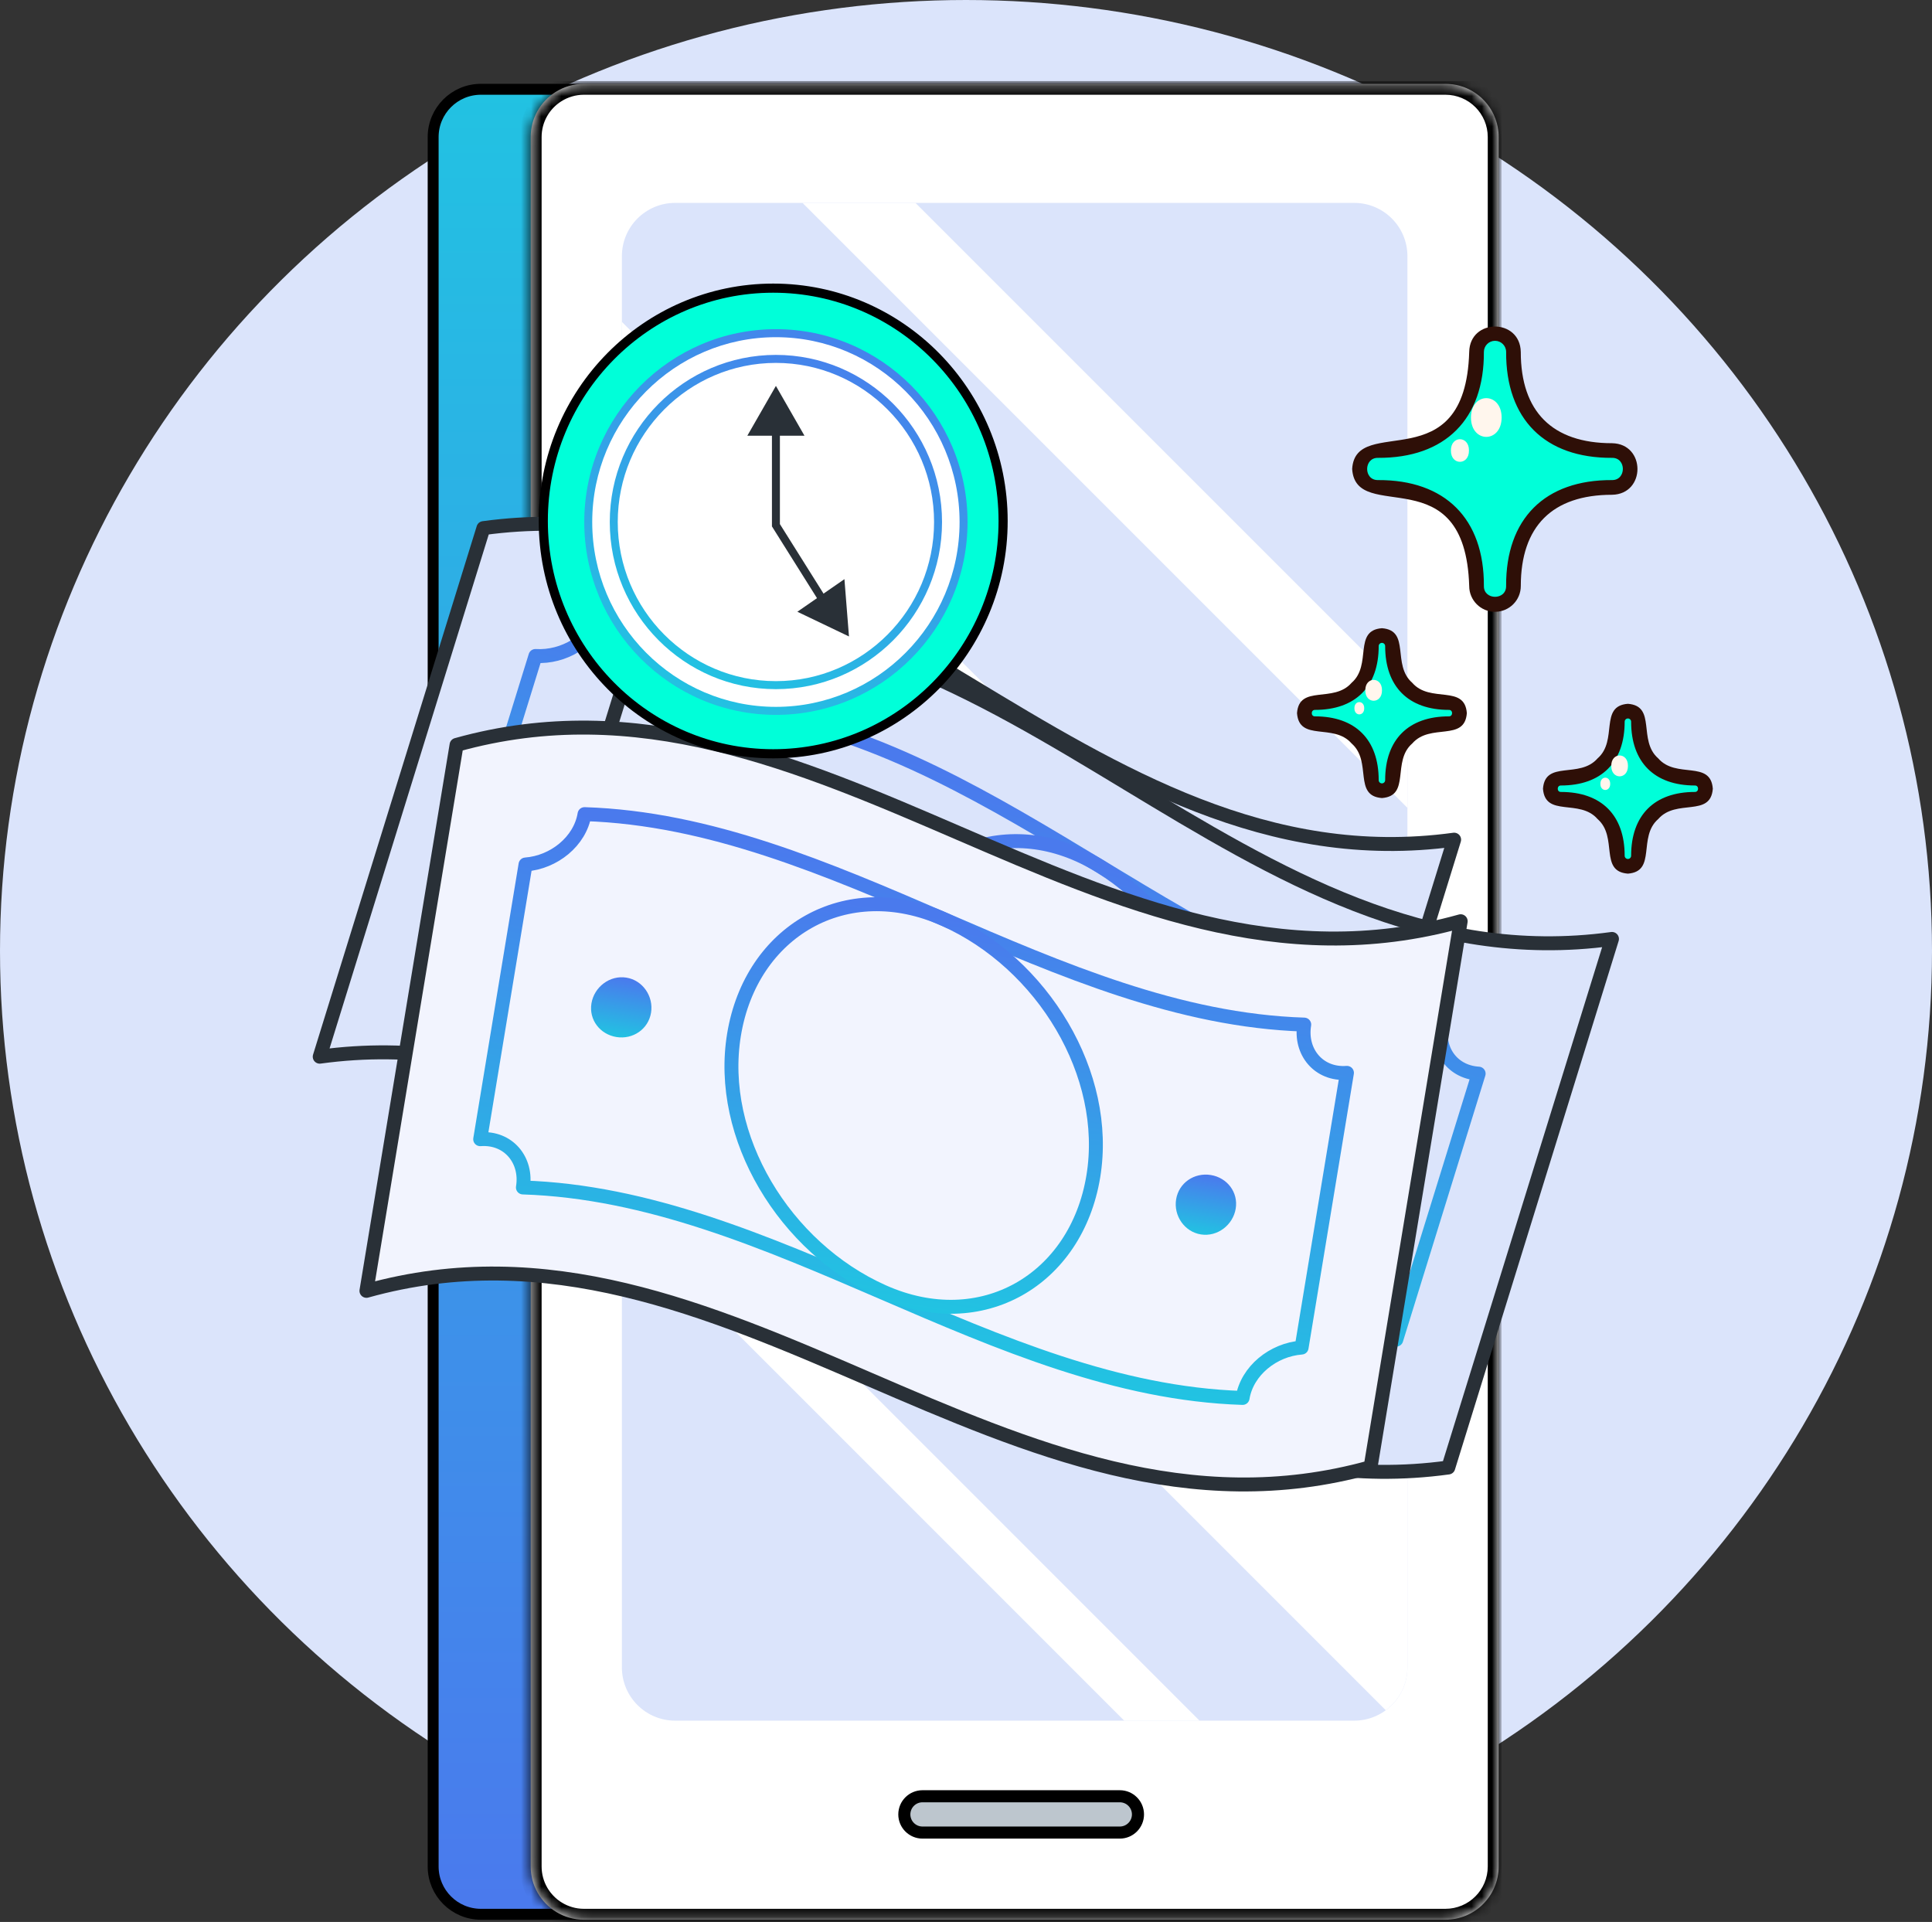
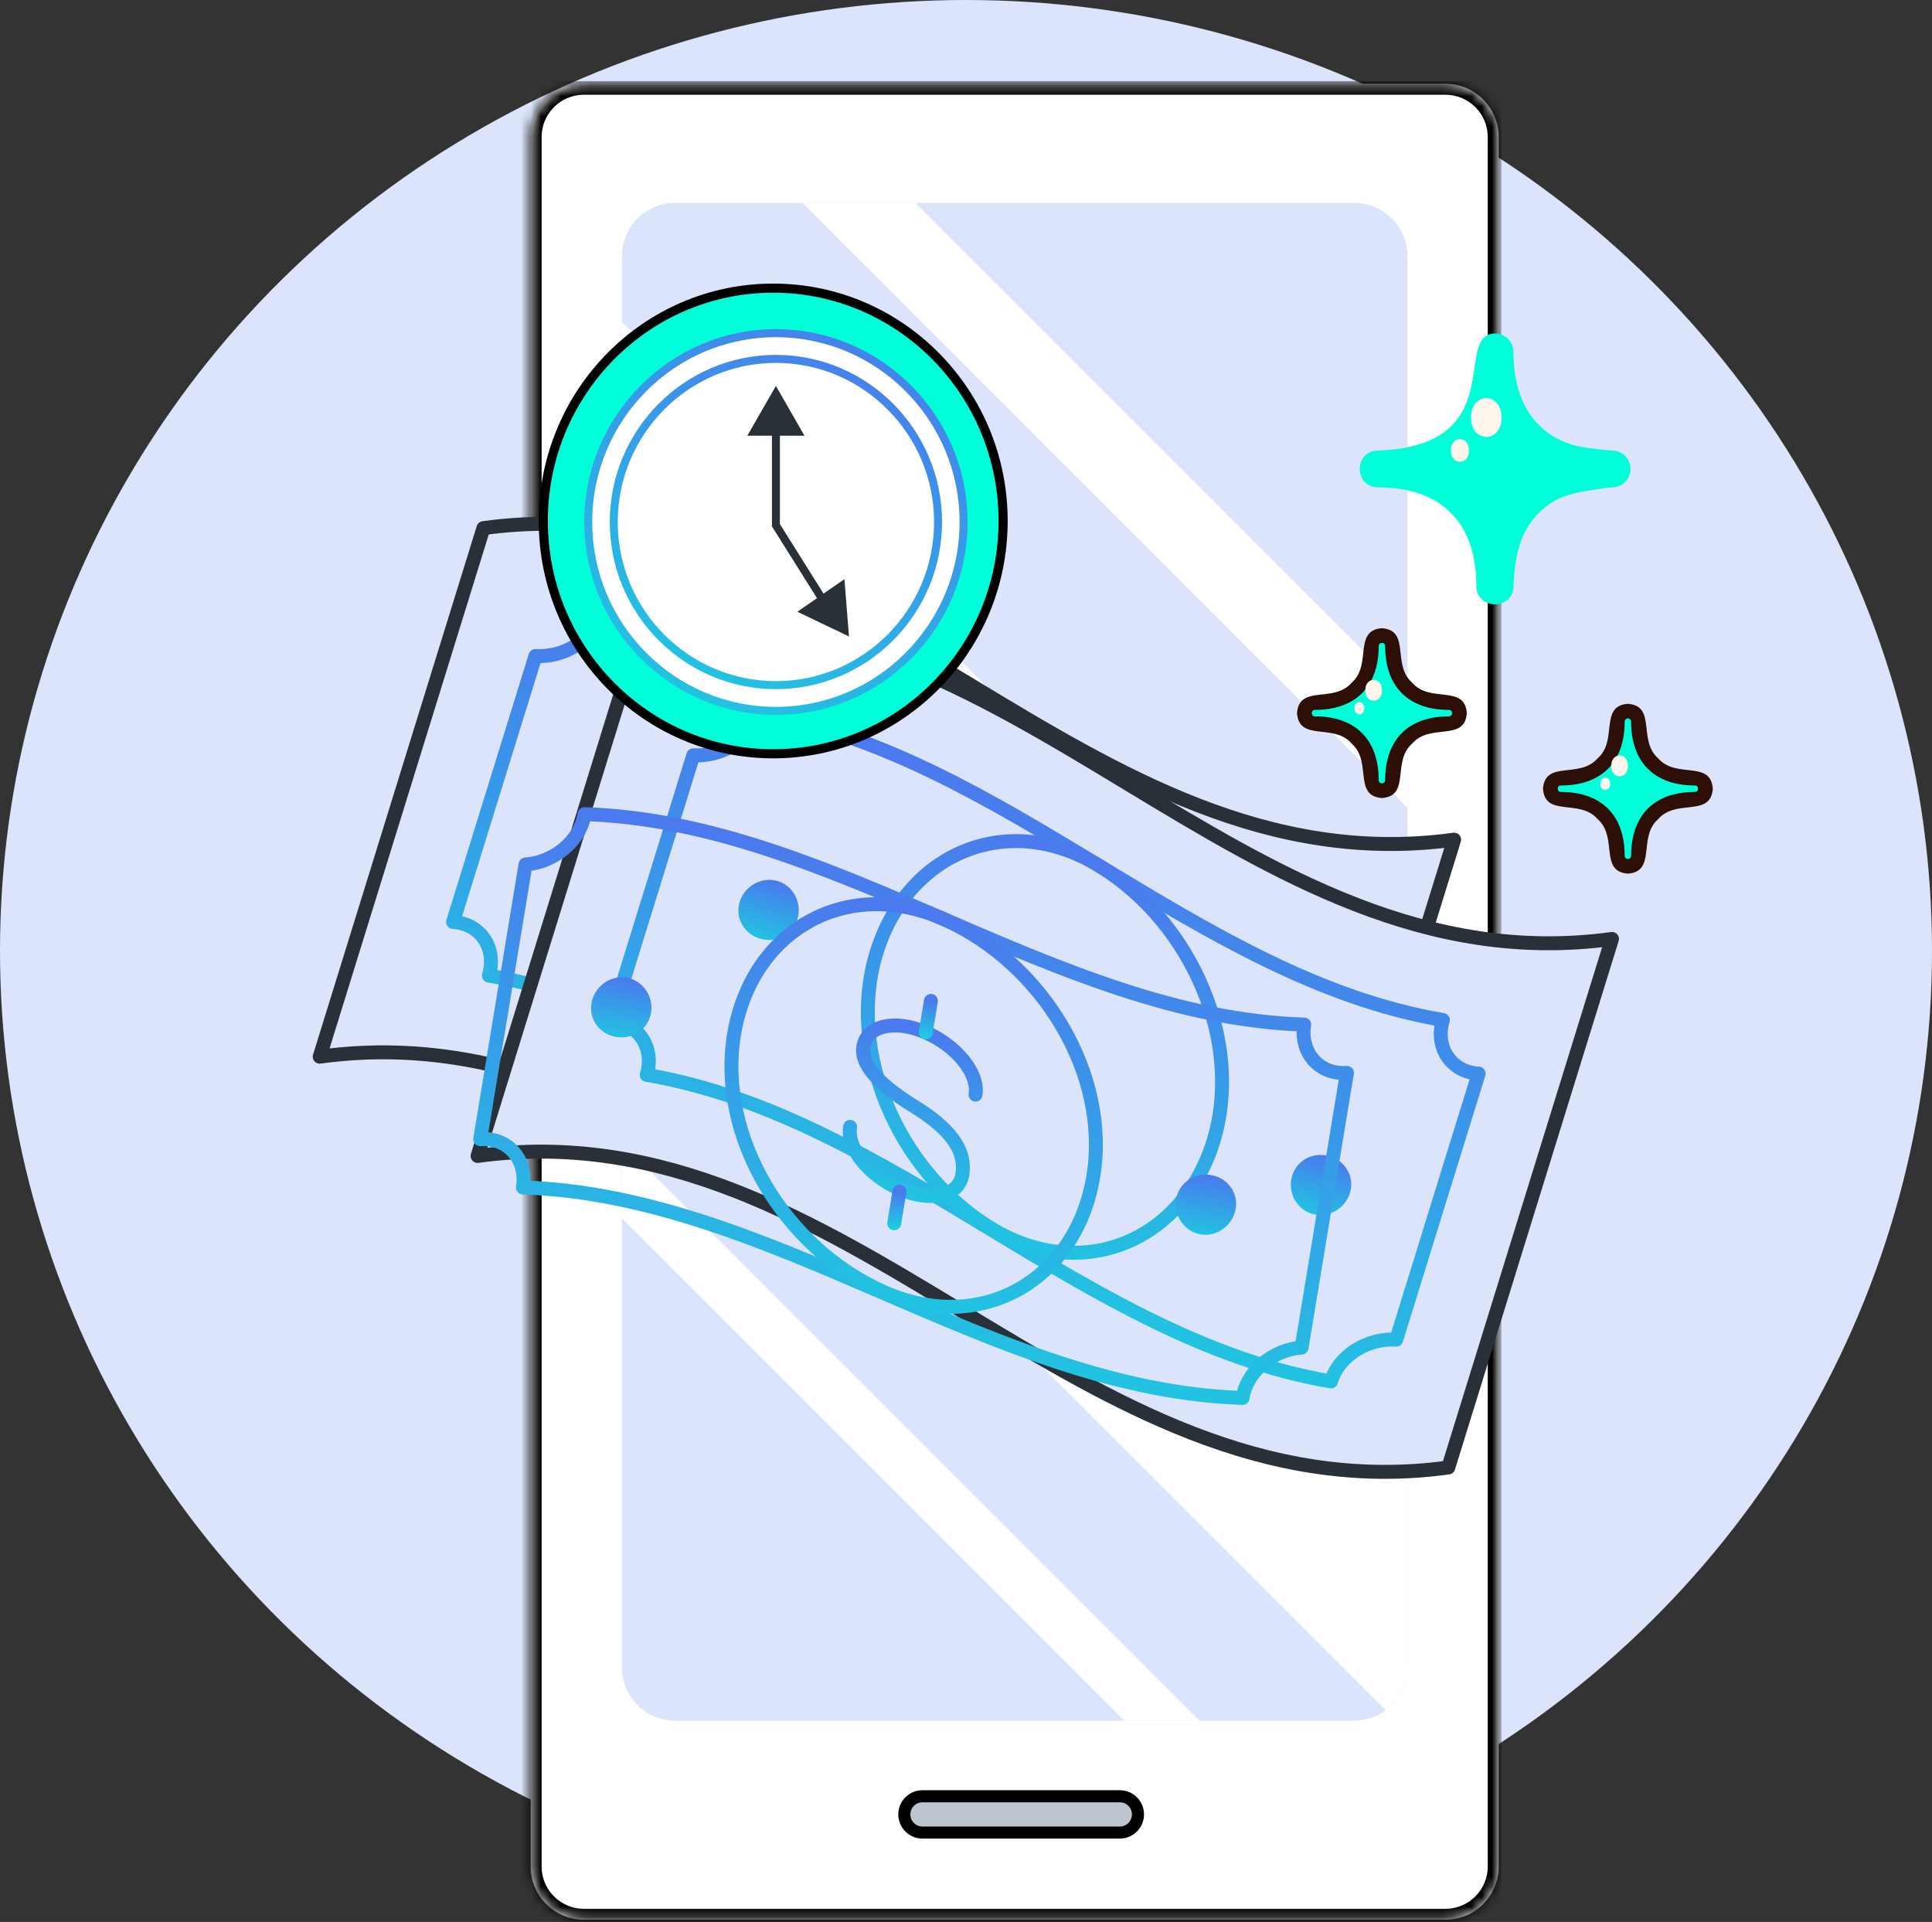
<svg xmlns="http://www.w3.org/2000/svg" width="191" height="190" viewBox="0 0 191 190" fill="none">
  <rect x="0" y="0" width="191" height="190" fill="#333333" stroke="none" />
  <ellipse cx="95.5" cy="94" rx="95.5" ry="94" fill="#DBE4FB" />
  <g clip-path="url(#clip0_44936_92683)">
-     <path d="M142.896 189.243H47.547C44.937 189.243 42.822 187.127 42.822 184.518L42.822 13.551C42.822 10.941 44.937 8.826 47.547 8.826H142.896C145.505 8.826 147.621 10.941 147.621 13.551L147.621 184.518C147.621 187.127 145.505 189.243 142.896 189.243Z" fill="url(#paint0_linear_44936_92683)" stroke="black" stroke-width="1.08" />
    <mask id="path-3-inside-1_44936_92683" fill="white">
      <path fill-rule="evenodd" clip-rule="evenodd" d="M142.897 189.783H57.732C56.73 189.783 55.794 189.503 54.997 189.018C53.478 188.094 52.464 186.423 52.464 184.516V13.549C52.464 11.678 53.44 10.037 54.91 9.105C55.726 8.587 56.694 8.286 57.732 8.286H142.897C145.805 8.286 148.162 10.643 148.162 13.551V184.518C148.162 187.426 145.805 189.783 142.897 189.783Z" />
    </mask>
    <path fill-rule="evenodd" clip-rule="evenodd" d="M142.897 189.783H57.732C56.73 189.783 55.794 189.503 54.997 189.018C53.478 188.094 52.464 186.423 52.464 184.516V13.549C52.464 11.678 53.44 10.037 54.91 9.105C55.726 8.587 56.694 8.286 57.732 8.286H142.897C145.805 8.286 148.162 10.643 148.162 13.551V184.518C148.162 187.426 145.805 189.783 142.897 189.783Z" fill="white" />
    <path d="M54.997 189.018L55.559 188.095L55.558 188.095L54.997 189.018ZM54.91 9.105L55.489 10.017L55.49 10.017L54.91 9.105ZM57.732 190.863H142.897V188.703H57.732V190.863ZM54.435 189.94C55.397 190.526 56.526 190.863 57.732 190.863V188.703C56.934 188.703 56.191 188.481 55.559 188.095L54.435 189.94ZM51.384 184.516C51.384 186.816 52.608 188.829 54.436 189.94L55.558 188.095C54.348 187.359 53.544 186.03 53.544 184.516H51.384ZM51.384 13.549V184.516H53.544V13.549H51.384ZM54.332 8.193C52.562 9.315 51.384 11.292 51.384 13.549H53.544C53.544 12.063 54.317 10.76 55.489 10.017L54.332 8.193ZM57.732 7.206C56.483 7.206 55.315 7.568 54.331 8.194L55.49 10.017C56.137 9.605 56.905 9.366 57.732 9.366V7.206ZM142.897 7.206H57.732V9.366H142.897V7.206ZM149.242 13.551C149.242 10.047 146.401 7.206 142.897 7.206V9.366C145.208 9.366 147.082 11.24 147.082 13.551H149.242ZM149.242 184.518V13.551H147.082V184.518H149.242ZM142.897 190.863C146.401 190.863 149.242 188.022 149.242 184.518H147.082C147.082 186.829 145.208 188.703 142.897 188.703V190.863Z" fill="black" mask="url(#path-3-inside-1_44936_92683)" />
    <path d="M66.746 170.102H133.875C136.783 170.102 139.14 167.744 139.14 164.837L139.14 25.323C139.14 22.416 136.783 20.058 133.875 20.058H66.746C63.838 20.058 61.481 22.416 61.481 25.323L61.481 164.837C61.481 167.744 63.838 170.102 66.746 170.102Z" fill="#DBE4FB" />
    <path d="M90.506 20.062L139.14 68.693V79.863L79.34 20.062H90.506Z" fill="white" />
    <path d="M61.484 31.822L139.14 109.481V116.926L61.484 39.267V31.822Z" fill="white" />
    <path d="M61.484 67.498L139.14 145.156V164.84C139.14 166.578 138.294 168.112 136.998 169.071L61.484 93.557V67.498Z" fill="white" />
    <path d="M118.591 170.106H111.145L61.484 120.441V112.996L118.591 170.106Z" fill="white" />
    <path d="M89.403 179.371C89.403 178.379 90.208 177.576 91.198 177.576H110.707C111.699 177.576 112.502 178.381 112.502 179.371C112.502 180.36 111.696 181.166 110.707 181.166H91.198C90.206 181.166 89.403 180.361 89.403 179.371Z" fill="#BDC6CE" stroke="black" stroke-width="1.194" />
  </g>
  <path d="M81.185 94.919C80.56 96.937 82.379 99.959 85.222 101.681C88.066 103.408 90.9 103.153 91.527 101.129C92.282 98.692 90.856 96.347 87.683 93.734C85.289 91.756 82.939 89.257 83.563 87.242C84.189 85.221 87.02 84.962 89.865 86.688C92.709 88.415 94.53 91.434 93.905 93.452" stroke="url(#paint1_linear_44936_92683)" stroke-width="1.378" stroke-linecap="round" stroke-linejoin="round" />
  <path d="M89.864 86.692C90.176 85.684 90.488 84.677 90.8 83.669" stroke="url(#paint2_linear_44936_92683)" stroke-width="1.378" stroke-linecap="round" stroke-linejoin="round" />
  <path d="M84.208 104.955C84.52 103.948 84.832 102.94 85.144 101.933" stroke="url(#paint3_linear_44936_92683)" stroke-width="1.378" stroke-linecap="round" stroke-linejoin="round" />
  <path d="M127.575 135.261C90.851 140.287 68.332 99.437 31.608 104.463L47.791 52.209C84.514 47.183 107.034 88.034 143.757 83.008L127.576 135.258L127.575 135.261Z" fill="#DBE4FB" stroke="#293037" stroke-width="1.378" stroke-linecap="round" stroke-linejoin="round" />
  <path d="M44.791 91.143C47.506 82.378 50.221 73.612 52.934 64.85C55.739 65.023 58.582 63.327 59.392 60.713C83.785 64.862 102.647 86.873 127.04 91.022C126.235 93.623 127.769 96.151 130.575 96.325L122.432 122.618C119.627 122.445 116.784 124.142 115.974 126.755C91.581 122.606 72.719 100.595 48.326 96.446C49.131 93.846 47.597 91.317 44.791 91.143Z" stroke="url(#paint4_linear_44936_92683)" stroke-width="1.378" stroke-linecap="round" stroke-linejoin="round" />
  <path d="M71.063 84.315C74.13 74.411 84.169 70.237 93.216 75.87C102.262 81.503 107.364 93.281 104.337 103.054C101.27 112.958 91.23 117.136 82.182 111.498C73.136 105.865 68.034 94.087 71.063 84.315Z" stroke="url(#paint5_linear_44936_92683)" stroke-width="1.378" stroke-linecap="round" stroke-linejoin="round" />
-   <path d="M57.519 79.343C58.005 77.772 59.699 76.809 61.276 77.287C62.851 77.761 63.714 79.494 63.227 81.064C62.74 82.637 61.092 83.453 59.515 82.975C57.941 82.495 57.032 80.912 57.519 79.343Z" fill="url(#paint6_linear_44936_92683)" />
  <path d="M112.142 106.407C112.629 104.833 114.277 104.017 115.855 104.495C117.429 104.972 118.337 106.558 117.851 108.128C117.365 109.698 115.671 110.661 114.094 110.183C112.519 109.706 111.656 107.976 112.142 106.407Z" fill="url(#paint7_linear_44936_92683)" />
  <path d="M96.791 104.733C96.166 106.751 97.985 109.773 100.827 111.496C103.672 113.223 106.506 112.968 107.133 110.943C107.887 108.506 106.461 106.161 103.289 103.548C100.895 101.57 98.544 99.071 99.168 97.057C99.794 95.035 102.626 94.776 105.47 96.503C108.315 98.23 110.135 101.249 109.51 103.267" stroke="url(#paint8_linear_44936_92683)" stroke-width="1.378" stroke-linecap="round" stroke-linejoin="round" />
  <path d="M105.469 96.507C105.781 95.499 106.093 94.492 106.405 93.484" stroke="url(#paint9_linear_44936_92683)" stroke-width="1.378" stroke-linecap="round" stroke-linejoin="round" />
  <path d="M99.813 114.77C100.125 113.763 100.437 112.755 100.749 111.748" stroke="url(#paint10_linear_44936_92683)" stroke-width="1.378" stroke-linecap="round" stroke-linejoin="round" />
  <path d="M143.18 145.076C106.457 150.102 83.937 109.251 47.214 114.277L63.396 62.024C100.12 56.998 122.639 97.848 159.362 92.822L143.181 145.072L143.18 145.076Z" fill="#DBE4FB" stroke="#293037" stroke-width="1.378" stroke-linecap="round" stroke-linejoin="round" />
  <path d="M60.397 100.958C63.111 92.192 65.826 83.427 68.54 74.665C71.345 74.838 74.188 73.141 74.997 70.528C99.391 74.677 118.252 96.688 142.646 100.837C141.841 103.437 143.375 105.966 146.18 106.139L138.037 132.433C135.232 132.259 132.389 133.956 131.58 136.569C107.186 132.42 88.325 110.41 63.931 106.261C64.736 103.66 63.202 101.131 60.397 100.958Z" stroke="url(#paint11_linear_44936_92683)" stroke-width="1.378" stroke-linecap="round" stroke-linejoin="round" />
  <path d="M86.669 94.129C89.736 84.225 99.775 80.051 108.821 85.684C117.867 91.317 122.969 103.095 119.943 112.868C116.876 122.772 106.836 126.95 97.787 121.312C88.741 115.679 83.639 103.901 86.669 94.129Z" stroke="url(#paint12_linear_44936_92683)" stroke-width="1.378" stroke-linecap="round" stroke-linejoin="round" />
  <path d="M73.124 89.156C73.61 87.587 75.304 86.624 76.882 87.101C78.457 87.575 79.319 89.308 78.833 90.878C78.346 92.451 76.698 93.267 75.12 92.789C73.547 92.309 72.638 90.726 73.124 89.156Z" fill="url(#paint13_linear_44936_92683)" />
  <path d="M127.748 116.221C128.235 114.647 129.883 113.831 131.461 114.309C133.035 114.786 133.943 116.372 133.457 117.942C132.97 119.512 131.277 120.475 129.699 119.997C128.125 119.52 127.261 117.79 127.748 116.221Z" fill="url(#paint14_linear_44936_92683)" />
  <path d="M84.041 111.401C83.697 113.485 85.911 116.231 88.961 117.55C92.015 118.873 94.788 118.234 95.133 116.143C95.548 113.626 93.816 111.498 90.317 109.341C87.676 107.708 85.006 105.553 85.35 103.472C85.695 101.384 88.465 100.741 91.518 102.064C94.571 103.387 96.786 106.13 96.442 108.214" stroke="url(#paint15_linear_44936_92683)" stroke-width="1.378" stroke-linecap="round" stroke-linejoin="round" />
  <path d="M91.517 102.068C91.689 101.027 91.861 99.987 92.033 98.946" stroke="url(#paint16_linear_44936_92683)" stroke-width="1.378" stroke-linecap="round" stroke-linejoin="round" />
  <path d="M88.403 120.932C88.575 119.892 88.747 118.851 88.918 117.811" stroke="url(#paint17_linear_44936_92683)" stroke-width="1.378" stroke-linecap="round" stroke-linejoin="round" />
-   <path d="M135.496 145.043C99.8 155.027 71.923 117.627 36.227 127.611L45.137 73.64C80.833 63.656 108.71 101.056 144.405 91.072L135.496 145.039L135.496 145.043Z" fill="#F2F4FE" stroke="#293037" stroke-width="1.378" stroke-linecap="round" stroke-linejoin="round" />
  <path d="M47.472 112.62C48.967 103.566 50.461 94.512 51.955 85.462C54.758 85.251 57.343 83.183 57.789 80.484C82.52 81.27 104.206 100.504 128.937 101.29C128.494 103.976 130.358 106.272 133.161 106.062L128.678 133.219C125.875 133.43 123.29 135.498 122.844 138.198C98.113 137.412 76.427 118.177 51.696 117.391C52.139 114.706 50.275 112.409 47.472 112.62Z" stroke="url(#paint18_linear_44936_92683)" stroke-width="1.378" stroke-linecap="round" stroke-linejoin="round" />
  <path d="M72.568 102.274C74.257 92.045 83.633 86.541 93.362 90.889C103.092 95.236 109.752 106.209 108.085 116.303C106.397 126.533 97.02 132.04 87.288 127.688C77.558 123.34 70.898 112.368 72.568 102.274Z" stroke="url(#paint19_linear_44936_92683)" stroke-width="1.378" stroke-linecap="round" stroke-linejoin="round" />
  <path d="M58.472 99.193C58.739 97.571 60.286 96.386 61.914 96.645C63.539 96.899 64.63 98.499 64.362 100.12C64.094 101.745 62.572 102.778 60.944 102.52C59.32 102.259 58.204 100.815 58.472 99.193Z" fill="url(#paint20_linear_44936_92683)" />
  <path d="M116.274 118.559C116.542 116.934 118.064 115.901 119.692 116.159C121.316 116.417 122.432 117.865 122.164 119.486C121.897 121.108 120.35 122.293 118.722 122.034C117.097 121.777 116.006 120.18 116.274 118.559Z" fill="url(#paint21_linear_44936_92683)" />
  <path d="M99.169 51.502C99.169 64.218 88.988 74.517 76.44 74.517C63.892 74.517 53.71 64.218 53.71 51.502C53.71 38.785 63.892 28.486 76.44 28.486C88.988 28.486 99.169 38.785 99.169 51.502Z" fill="#00FFD9" stroke="black" stroke-width="0.902" />
  <path d="M76.707 70.278C86.954 70.278 95.261 61.92 95.261 51.609C95.261 41.298 86.954 32.94 76.707 32.94C66.46 32.94 58.152 41.298 58.152 51.609C58.152 61.92 66.46 70.278 76.707 70.278Z" fill="white" />
  <path d="M76.707 70.672C66.257 70.672 57.761 62.119 57.761 51.609C57.761 41.099 66.262 32.541 76.707 32.541C87.152 32.541 95.653 41.095 95.653 51.609C95.653 62.123 87.152 70.672 76.707 70.672ZM76.707 33.334C66.693 33.334 58.548 41.534 58.548 51.609C58.548 61.684 66.693 69.88 76.707 69.88C86.72 69.88 94.865 61.684 94.865 51.609C94.865 41.534 86.72 33.334 76.707 33.334Z" fill="url(#paint22_linear_44936_92683)" />
  <path d="M82.027 61.135L76.315 52.039V40.612H77.102V51.811L82.69 60.714L82.027 61.135Z" fill="#293037" />
  <path d="M76.707 38.15L73.882 43.074H79.531L76.707 38.15Z" fill="#293037" />
  <path d="M83.931 62.92L83.481 57.254L78.828 60.477L83.931 62.92Z" fill="#293037" />
  <path d="M76.707 68.129C67.654 68.129 60.283 60.717 60.283 51.609C60.283 42.5 67.65 35.084 76.707 35.084C85.764 35.084 93.131 42.496 93.131 51.609C93.131 60.722 85.764 68.129 76.707 68.129ZM76.707 35.876C68.086 35.876 61.071 42.934 61.071 51.609C61.071 60.283 68.086 67.337 76.707 67.337C85.328 67.337 92.343 60.279 92.343 51.609C92.343 42.939 85.328 35.876 76.707 35.876Z" fill="url(#paint23_linear_44936_92683)" />
  <path d="M136.224 44.539C149.394 44.095 143.56 33.025 147.796 32.967C148.805 32.967 149.621 33.784 149.621 34.79C149.621 41.077 153.084 44.537 159.368 44.537C161.758 44.575 161.771 48.142 159.368 48.185C153.081 48.185 149.621 51.647 149.621 57.932C149.583 60.321 146.016 60.335 145.973 57.932C145.973 51.645 142.511 48.185 136.226 48.185C133.837 48.147 133.824 44.58 136.226 44.537L136.224 44.539Z" fill="#00FFD9" />
  <path d="M161.191 46.366C161.08 43.002 155.574 45.991 151.935 41.812C150.842 45.574 145.798 48.311 142.337 49.791C144.713 51.388 145.972 54.148 145.972 57.938C145.983 60.321 149.608 60.325 149.619 57.938C150.061 44.773 161.131 50.6 161.191 46.366Z" fill="#00FFD9" />
-   <path d="M147.796 60.485C146.391 60.485 145.248 59.342 145.248 57.937C144.851 45.064 134.04 51.936 133.676 46.365C134.011 40.814 144.867 47.648 145.248 34.793C145.306 31.451 150.286 31.437 150.346 34.793C150.346 40.696 153.467 43.815 159.37 43.815C162.712 43.873 162.726 48.852 159.37 48.913C153.467 48.913 150.348 52.034 150.348 57.935C150.348 59.34 149.206 60.482 147.801 60.482L147.796 60.485ZM147.796 33.693C147.189 33.693 146.699 34.186 146.699 34.791C146.732 41.439 142.872 45.296 136.226 45.263C134.807 45.243 134.796 47.48 136.226 47.46C142.875 47.427 146.732 51.286 146.699 57.932C146.678 59.351 148.916 59.362 148.896 57.932C148.863 51.284 152.722 47.427 159.37 47.46C160.789 47.48 160.801 45.243 159.37 45.263C152.722 45.296 148.865 41.437 148.898 34.791C148.898 34.184 148.405 33.693 147.801 33.693H147.796Z" fill="#2E0F07" />
  <path d="M148.453 41.276C148.44 43.828 145.432 43.828 145.421 41.276C145.434 38.723 148.442 38.723 148.453 41.276Z" fill="#FFF6ED" />
  <path d="M145.224 44.538C145.24 46.028 143.424 46.028 143.439 44.538C143.424 43.047 145.24 43.047 145.224 44.538Z" fill="#FFF6ED" />
  <path d="M129.994 69.454C133.592 69.454 135.576 67.471 135.576 63.872C135.555 62.52 137.684 62.516 137.664 63.872C137.896 71.366 144.12 68.049 144.29 70.498C144.116 72.941 137.88 69.648 137.664 77.124C137.684 78.474 135.555 78.481 135.576 77.124C135.576 73.525 133.592 71.542 129.994 71.542C128.642 71.562 128.635 69.434 129.994 69.454Z" fill="#00FFD9" />
  <path d="M143.246 69.454C141.646 69.454 140.366 69.061 139.437 68.309C138.739 70.611 137.175 72.918 134.681 73.657C136.084 75.464 134.868 78.11 136.62 78.168C139.06 78.014 135.763 71.765 143.246 71.542C144.598 71.564 144.602 69.431 143.246 69.454Z" fill="#00FFD9" />
  <path d="M136.619 78.894C133.755 78.678 135.671 75.285 133.621 73.498C131.845 71.45 128.441 73.366 128.224 70.499C128.441 67.635 131.834 69.551 133.621 67.501C135.669 65.725 133.753 62.32 136.619 62.104C139.484 62.32 137.567 65.714 139.618 67.501C141.394 69.549 144.798 67.632 145.014 70.499C144.798 73.364 141.405 71.447 139.618 73.498C137.57 75.273 139.486 78.678 136.619 78.894ZM136.619 63.554C136.443 63.554 136.3 63.697 136.3 63.873C136.3 67.882 134.002 70.18 129.993 70.18C129.583 70.173 129.576 70.825 129.993 70.818C134.002 70.818 136.3 73.116 136.3 77.125C136.3 77.301 136.443 77.444 136.619 77.444C136.796 77.444 136.938 77.301 136.938 77.125C136.938 73.116 139.236 70.818 143.245 70.818C143.656 70.825 143.662 70.173 143.245 70.18C139.236 70.18 136.938 67.882 136.938 63.873C136.938 63.697 136.796 63.554 136.619 63.554Z" fill="#2E0F07" />
  <path d="M136.625 68.244C136.641 69.62 134.961 69.62 134.977 68.244C134.961 66.867 136.641 66.867 136.625 68.244Z" fill="#FFF6ED" />
  <path d="M134.869 70.016C134.878 70.826 133.89 70.826 133.899 70.016C133.89 69.206 134.878 69.206 134.869 70.016Z" fill="#FFF6ED" />
  <path d="M154.311 76.927C157.909 76.927 159.893 74.943 159.893 71.345C159.872 69.993 162.001 69.988 161.981 71.345C162.213 78.839 168.437 75.521 168.607 77.971C168.433 80.414 162.197 77.121 161.981 84.597C162.001 85.947 159.872 85.953 159.893 84.597C159.893 80.998 157.909 79.015 154.311 79.015C152.959 79.035 152.952 76.907 154.311 76.927Z" fill="#00FFD9" />
  <path d="M167.563 76.926C165.963 76.926 164.683 76.534 163.755 75.782C163.056 78.084 161.492 80.391 158.998 81.129C160.401 82.936 159.185 85.582 160.937 85.64C163.377 85.487 160.08 79.237 167.563 79.014C168.915 79.037 168.919 76.904 167.563 76.926Z" fill="#00FFD9" />
  <path d="M160.936 86.367C158.072 86.151 159.988 82.757 157.938 80.97C156.162 78.922 152.758 80.839 152.541 77.972C152.758 75.107 156.151 77.024 157.938 74.973C159.986 73.198 158.07 69.793 160.936 69.577C163.801 69.793 161.885 73.186 163.935 74.973C165.711 77.021 169.115 75.105 169.331 77.972C169.115 80.836 165.722 78.92 163.935 80.97C161.887 82.746 163.803 86.151 160.936 86.367ZM160.936 71.027C160.76 71.027 160.617 71.17 160.617 71.346C160.617 75.355 158.319 77.653 154.31 77.653C153.9 77.646 153.893 78.297 154.31 78.291C158.319 78.291 160.617 80.589 160.617 84.598C160.617 84.774 160.76 84.917 160.936 84.917C161.113 84.917 161.255 84.774 161.255 84.598C161.255 80.589 163.553 78.291 167.562 78.291C167.973 78.297 167.98 77.646 167.562 77.653C163.553 77.653 161.255 75.355 161.255 71.346C161.255 71.17 161.113 71.027 160.936 71.027Z" fill="#2E0F07" />
  <path d="M160.941 75.716C160.957 77.093 159.277 77.093 159.293 75.716C159.277 74.34 160.957 74.34 160.941 75.716Z" fill="#FFF6ED" />
  <path d="M159.186 77.488C159.195 78.298 158.207 78.298 158.216 77.488C158.207 76.678 159.195 76.678 159.186 77.488Z" fill="#FFF6ED" />
  <defs>
    <linearGradient id="paint0_linear_44936_92683" x1="124.258" y1="187.988" x2="124.258" y2="-142.865" gradientUnits="userSpaceOnUse">
      <stop stop-color="#4A7AED" />
      <stop offset="1" stop-color="#00FFD9" />
    </linearGradient>
    <linearGradient id="paint1_linear_44936_92683" x1="86.829" y1="85.636" x2="78.076" y2="113.9" gradientUnits="userSpaceOnUse">
      <stop stop-color="#4A7AED" />
      <stop offset="1" stop-color="#00FFD9" />
    </linearGradient>
    <linearGradient id="paint2_linear_44936_92683" x1="91.006" y1="83.766" x2="89.3" y2="89.275" gradientUnits="userSpaceOnUse">
      <stop stop-color="#4A7AED" />
      <stop offset="1" stop-color="#00FFD9" />
    </linearGradient>
    <linearGradient id="paint3_linear_44936_92683" x1="85.35" y1="102.03" x2="83.644" y2="107.539" gradientUnits="userSpaceOnUse">
      <stop stop-color="#4A7AED" />
      <stop offset="1" stop-color="#00FFD9" />
    </linearGradient>
    <linearGradient id="paint4_linear_44936_92683" x1="72.666" y1="64.839" x2="47.184" y2="147.122" gradientUnits="userSpaceOnUse">
      <stop stop-color="#4A7AED" />
      <stop offset="1" stop-color="#00FFD9" />
    </linearGradient>
    <linearGradient id="paint5_linear_44936_92683" x1="83.499" y1="72.645" x2="62.753" y2="139.636" gradientUnits="userSpaceOnUse">
      <stop stop-color="#4A7AED" />
      <stop offset="1" stop-color="#00FFD9" />
    </linearGradient>
    <linearGradient id="paint6_linear_44936_92683" x1="59.697" y1="76.86" x2="56.486" y2="87.228" gradientUnits="userSpaceOnUse">
      <stop stop-color="#4A7AED" />
      <stop offset="1" stop-color="#00FFD9" />
    </linearGradient>
    <linearGradient id="paint7_linear_44936_92683" x1="114.276" y1="104.068" x2="111.065" y2="114.436" gradientUnits="userSpaceOnUse">
      <stop stop-color="#4A7AED" />
      <stop offset="1" stop-color="#00FFD9" />
    </linearGradient>
    <linearGradient id="paint8_linear_44936_92683" x1="102.434" y1="95.45" x2="93.681" y2="123.714" gradientUnits="userSpaceOnUse">
      <stop stop-color="#4A7AED" />
      <stop offset="1" stop-color="#00FFD9" />
    </linearGradient>
    <linearGradient id="paint9_linear_44936_92683" x1="106.612" y1="93.581" x2="104.906" y2="99.09" gradientUnits="userSpaceOnUse">
      <stop stop-color="#4A7AED" />
      <stop offset="1" stop-color="#00FFD9" />
    </linearGradient>
    <linearGradient id="paint10_linear_44936_92683" x1="100.956" y1="111.845" x2="99.249" y2="117.354" gradientUnits="userSpaceOnUse">
      <stop stop-color="#4A7AED" />
      <stop offset="1" stop-color="#00FFD9" />
    </linearGradient>
    <linearGradient id="paint11_linear_44936_92683" x1="88.271" y1="74.654" x2="62.789" y2="156.936" gradientUnits="userSpaceOnUse">
      <stop stop-color="#4A7AED" />
      <stop offset="1" stop-color="#00FFD9" />
    </linearGradient>
    <linearGradient id="paint12_linear_44936_92683" x1="99.105" y1="82.459" x2="78.358" y2="149.45" gradientUnits="userSpaceOnUse">
      <stop stop-color="#4A7AED" />
      <stop offset="1" stop-color="#00FFD9" />
    </linearGradient>
    <linearGradient id="paint13_linear_44936_92683" x1="75.302" y1="86.674" x2="72.091" y2="97.042" gradientUnits="userSpaceOnUse">
      <stop stop-color="#4A7AED" />
      <stop offset="1" stop-color="#00FFD9" />
    </linearGradient>
    <linearGradient id="paint14_linear_44936_92683" x1="129.881" y1="113.882" x2="126.67" y2="124.25" gradientUnits="userSpaceOnUse">
      <stop stop-color="#4A7AED" />
      <stop offset="1" stop-color="#00FFD9" />
    </linearGradient>
    <linearGradient id="paint15_linear_44936_92683" x1="88.367" y1="101.435" x2="83.548" y2="130.629" gradientUnits="userSpaceOnUse">
      <stop stop-color="#4A7AED" />
      <stop offset="1" stop-color="#00FFD9" />
    </linearGradient>
    <linearGradient id="paint16_linear_44936_92683" x1="92.25" y1="99.014" x2="91.311" y2="104.704" gradientUnits="userSpaceOnUse">
      <stop stop-color="#4A7AED" />
      <stop offset="1" stop-color="#00FFD9" />
    </linearGradient>
    <linearGradient id="paint17_linear_44936_92683" x1="89.136" y1="117.878" x2="88.197" y2="123.568" gradientUnits="userSpaceOnUse">
      <stop stop-color="#4A7AED" />
      <stop offset="1" stop-color="#00FFD9" />
    </linearGradient>
    <linearGradient id="paint18_linear_44936_92683" x1="71.501" y1="82.762" x2="57.471" y2="167.75" gradientUnits="userSpaceOnUse">
      <stop stop-color="#4A7AED" />
      <stop offset="1" stop-color="#00FFD9" />
    </linearGradient>
    <linearGradient id="paint19_linear_44936_92683" x1="83.297" y1="89.018" x2="71.875" y2="158.212" gradientUnits="userSpaceOnUse">
      <stop stop-color="#4A7AED" />
      <stop offset="1" stop-color="#00FFD9" />
    </linearGradient>
    <linearGradient id="paint20_linear_44936_92683" x1="60.291" y1="96.436" x2="58.523" y2="107.146" gradientUnits="userSpaceOnUse">
      <stop stop-color="#4A7AED" />
      <stop offset="1" stop-color="#00FFD9" />
    </linearGradient>
    <linearGradient id="paint21_linear_44936_92683" x1="118.069" y1="115.951" x2="116.301" y2="126.661" gradientUnits="userSpaceOnUse">
      <stop stop-color="#4A7AED" />
      <stop offset="1" stop-color="#00FFD9" />
    </linearGradient>
    <linearGradient id="paint22_linear_44936_92683" x1="92.787" y1="32.541" x2="57.754" y2="105.015" gradientUnits="userSpaceOnUse">
      <stop stop-color="#4A7AED" />
      <stop offset="1" stop-color="#00FFD9" />
    </linearGradient>
    <linearGradient id="paint23_linear_44936_92683" x1="90.647" y1="35.084" x2="60.29" y2="97.899" gradientUnits="userSpaceOnUse">
      <stop stop-color="#4A7AED" />
      <stop offset="1" stop-color="#00FFD9" />
    </linearGradient>
    <clipPath id="clip0_44936_92683">
      <rect width="106.446" height="182" fill="white" transform="translate(42 8)" />
    </clipPath>
  </defs>
</svg>